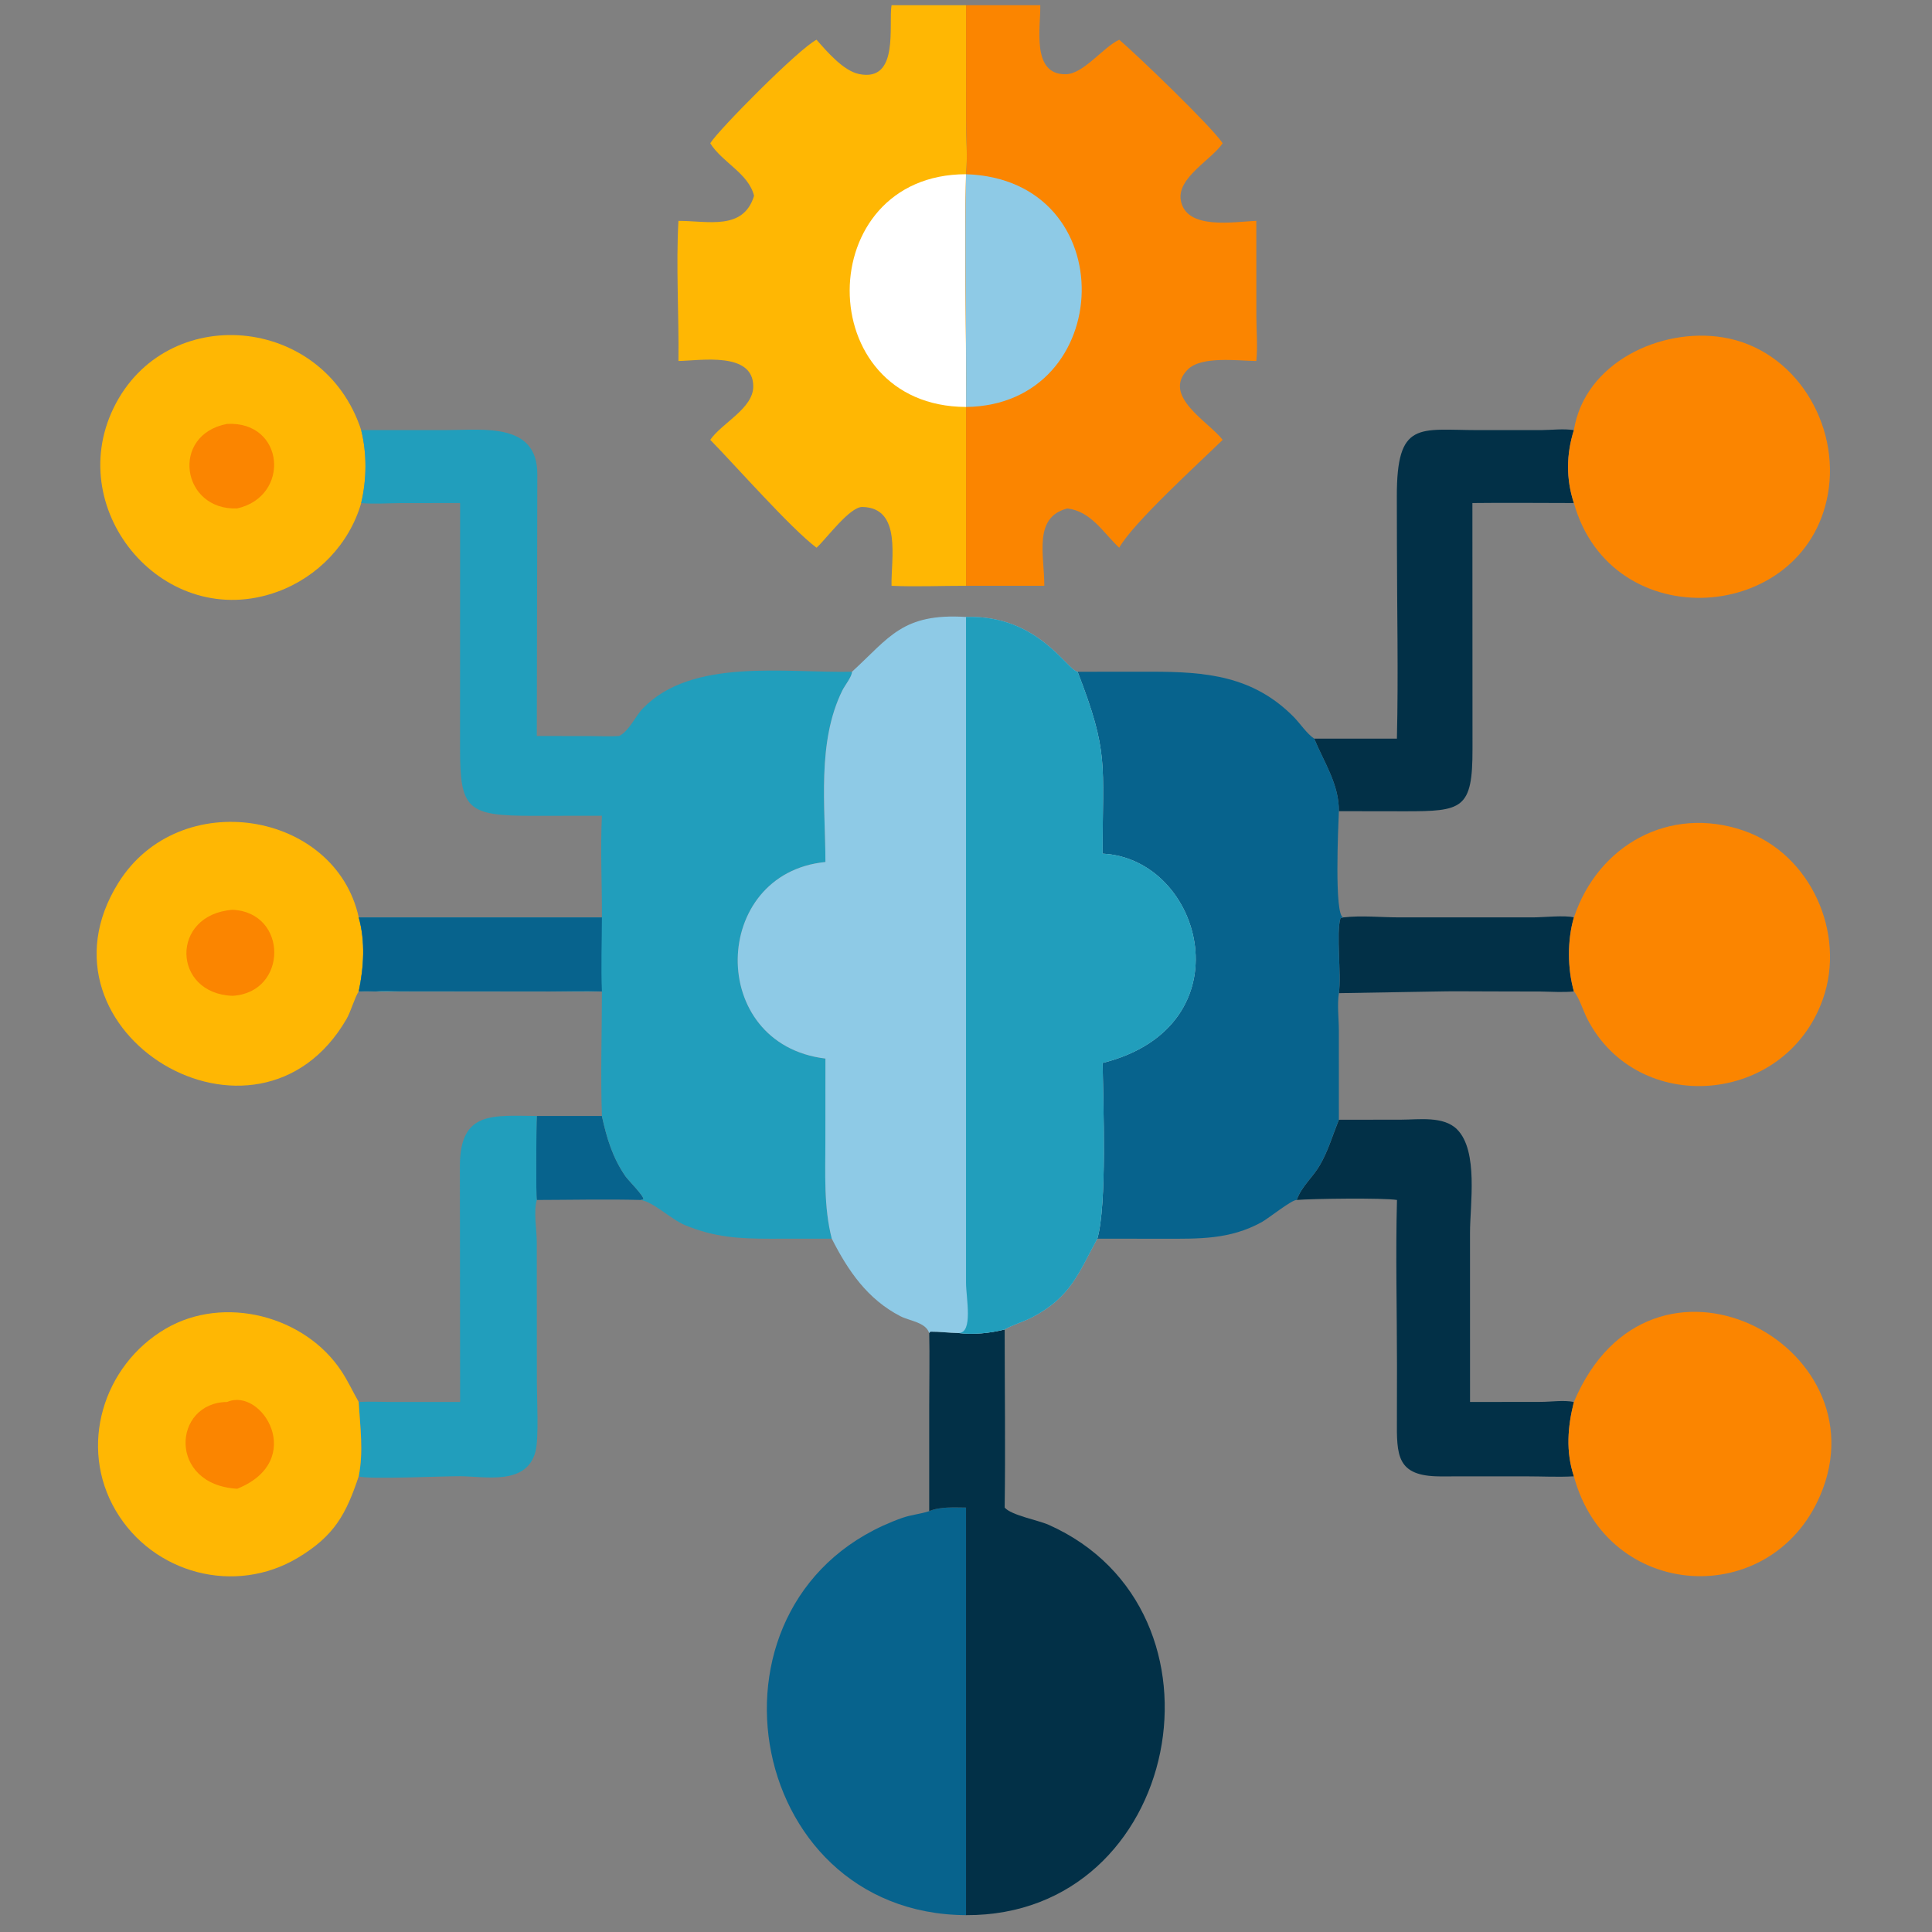
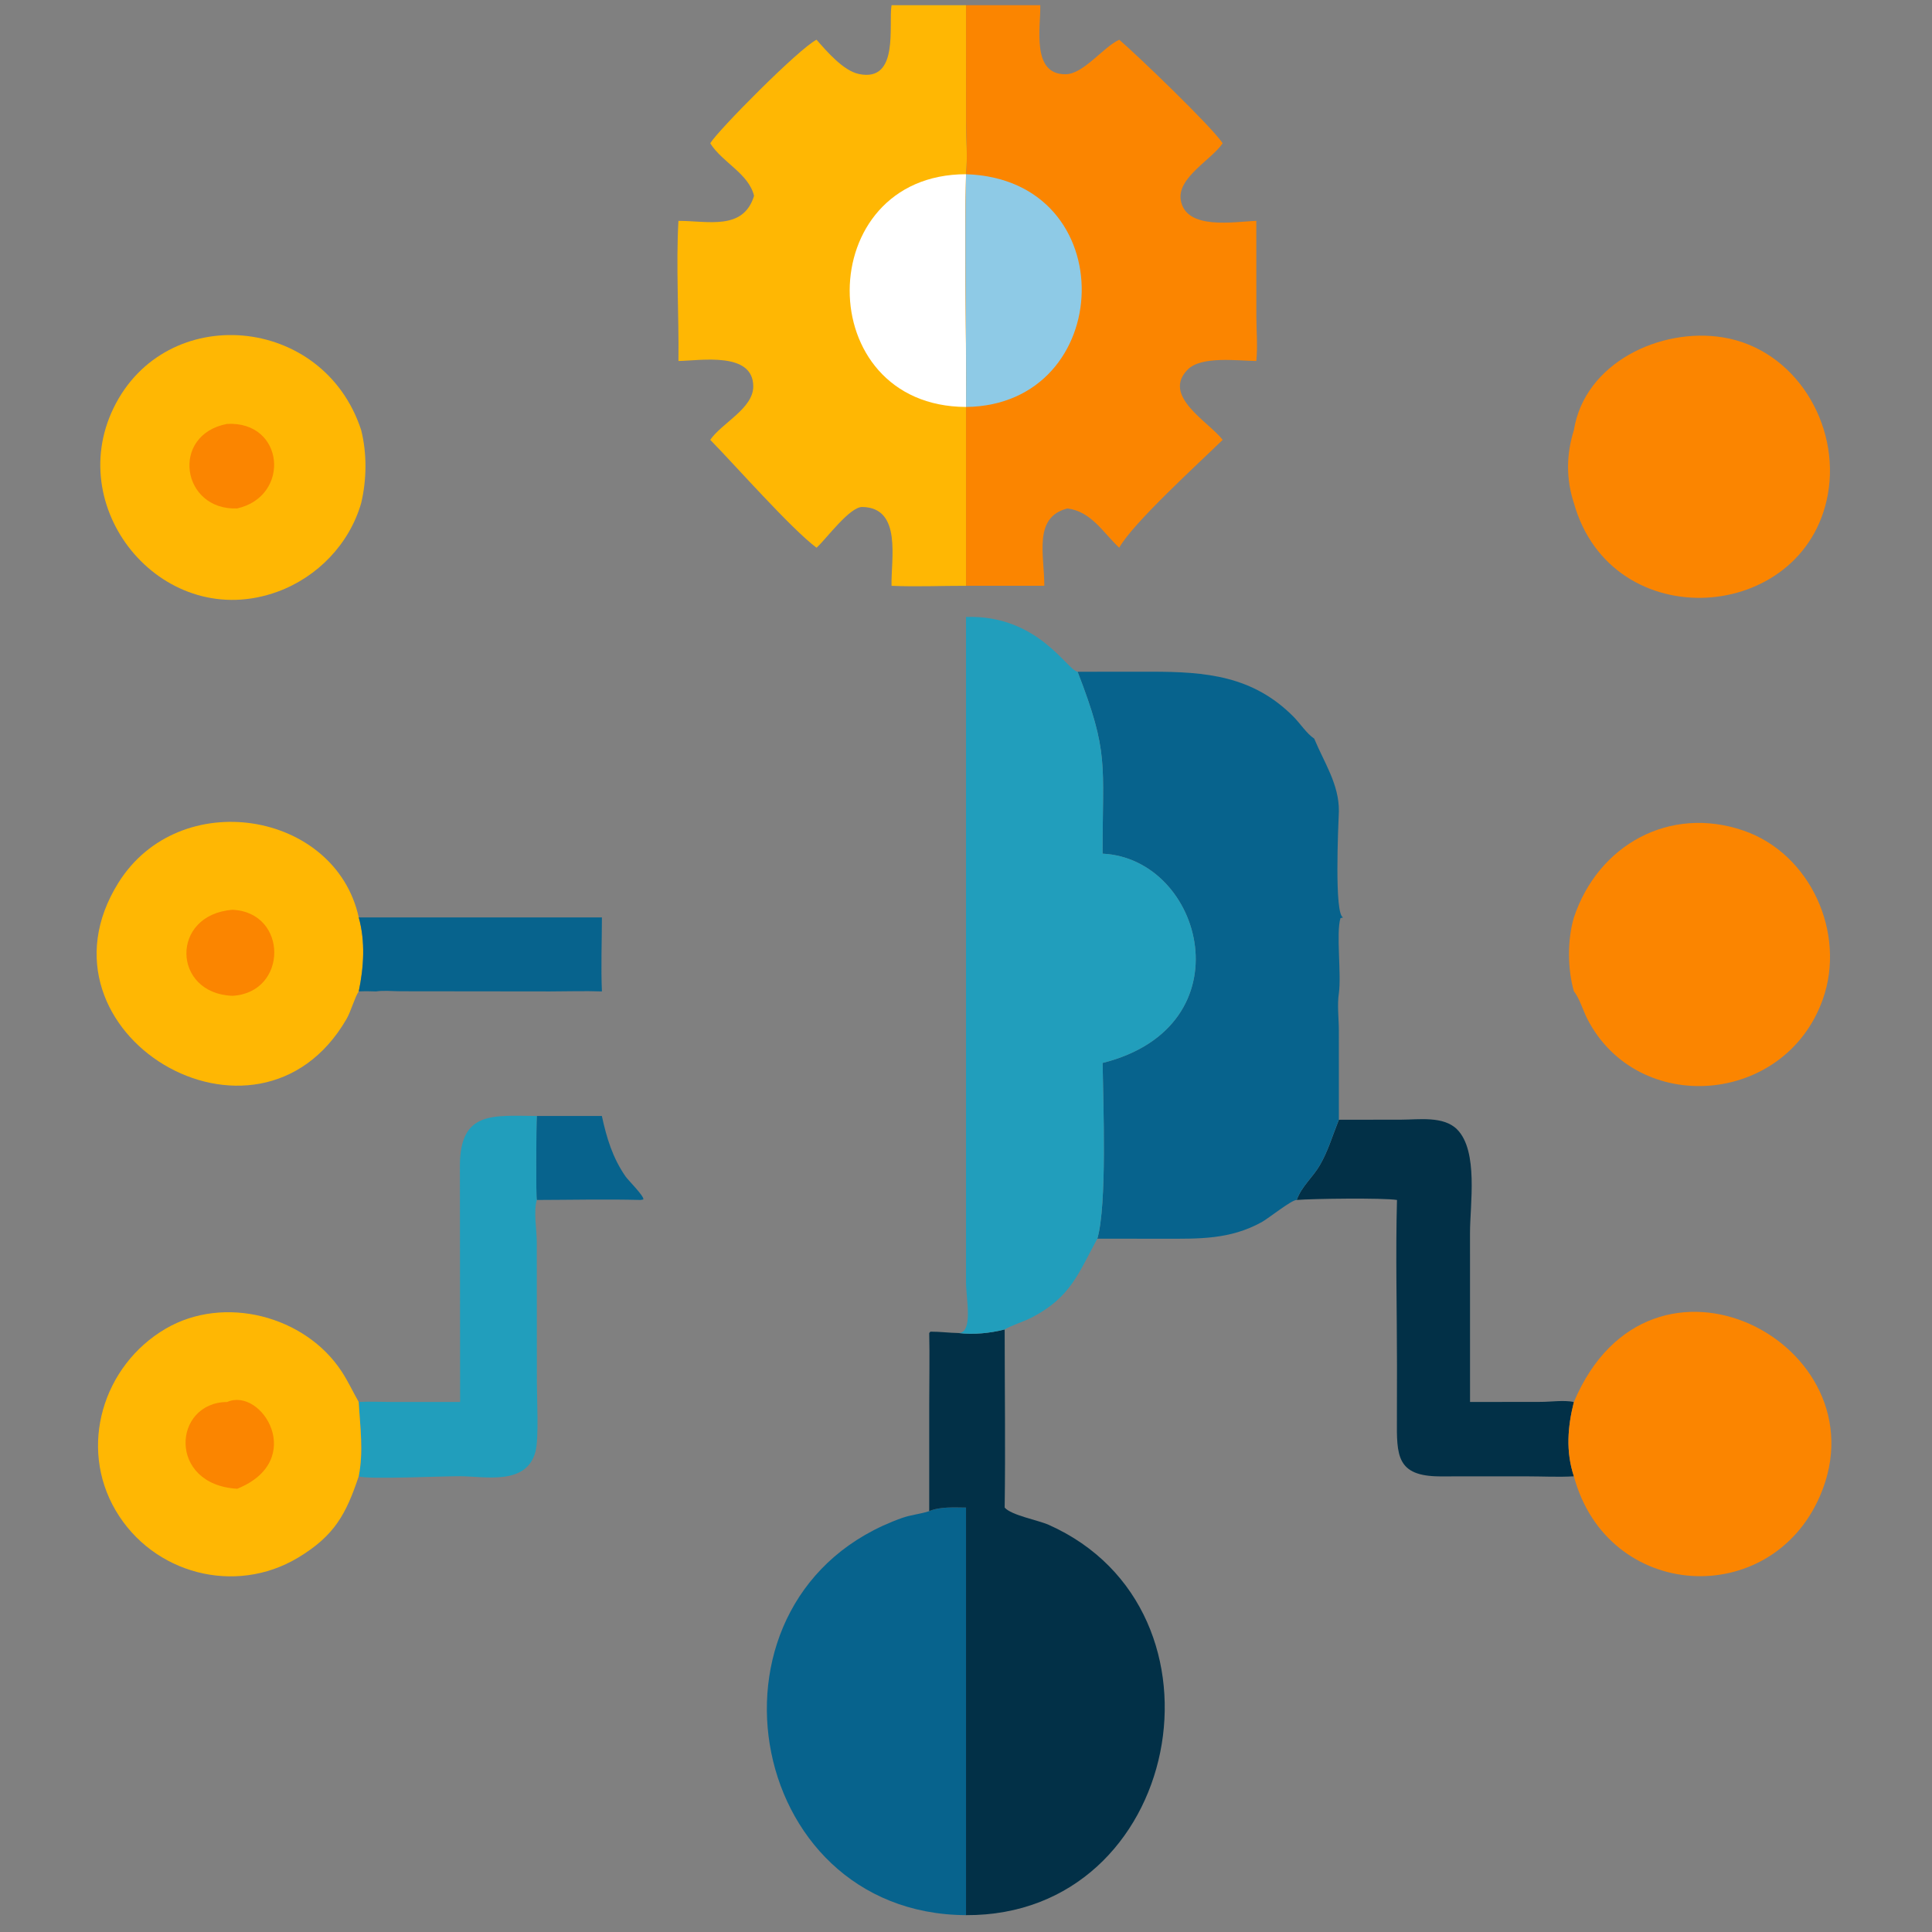
<svg xmlns="http://www.w3.org/2000/svg" width="80" height="80" viewBox="0 0 80 80" fill="none">
  <rect x="0" y="0" width="80" height="80" fill="#808080" stroke="none" />
  <path d="M22.226 46.21H24.922C25.119 47.12 25.366 47.939 25.901 48.713C26.013 48.874 26.699 49.553 26.637 49.668L26.526 49.688C25.099 49.65 23.655 49.685 22.226 49.688C22.189 49.581 22.202 46.598 22.226 46.21Z" fill="#07638D" />
-   <path d="M55.617 37.988C56.4 37.901 57.148 37.985 57.93 37.987L63.473 37.987C63.9 37.987 64.803 37.889 65.171 37.988C64.894 38.923 64.903 40.117 65.171 41.053C64.721 41.099 64.248 41.063 63.795 41.057L61.728 41.052C60.935 41.052 60.139 41.038 59.346 41.058L55.441 41.125C55.55 40.332 55.319 38.65 55.505 38.02L55.617 37.988Z" fill="#023047" />
  <path d="M19.052 58.052L19.043 48.261C19.053 45.992 20.404 46.199 22.228 46.21C22.204 46.598 22.191 49.581 22.228 49.687C22.085 50.2 22.226 50.902 22.227 51.439L22.231 57.281C22.231 57.91 22.319 59.57 22.171 60.116C21.794 61.511 20.117 61.138 19.059 61.127C18.408 61.121 15.168 61.27 14.855 61.131C15.058 60.077 14.912 59.105 14.855 58.052C15.305 58.029 15.768 58.052 16.219 58.052L19.052 58.052Z" fill="#219EBC" />
  <path d="M55.441 46.367L58.032 46.363C58.747 46.362 59.776 46.203 60.336 46.767C61.225 47.663 60.87 49.874 60.87 51.045L60.871 58.053L63.814 58.049C64.254 58.046 64.74 57.968 65.172 58.053C64.912 59.086 64.833 60.105 65.172 61.131C64.538 61.169 63.88 61.133 63.244 61.133L59.613 61.134C57.826 61.123 57.833 60.265 57.843 58.758L57.846 56.529C57.846 54.253 57.785 51.961 57.846 49.688C57.27 49.595 54.336 49.633 53.695 49.688C53.895 49.12 54.357 48.758 54.653 48.246C54.989 47.667 55.166 47.054 55.412 46.44L55.441 46.367Z" fill="#023047" />
-   <path d="M57.843 30.585C57.906 27.92 57.846 25.238 57.844 22.571L57.84 20.561C57.833 17.405 58.758 17.804 61.182 17.81L63.833 17.809C64.272 17.805 64.736 17.743 65.17 17.811C64.855 18.814 64.842 19.829 65.17 20.83C63.77 20.829 62.368 20.813 60.969 20.83L60.973 31.003C60.98 33.509 60.554 33.595 58.167 33.593L55.439 33.589C55.45 32.477 54.828 31.577 54.418 30.585H57.843Z" fill="#023047" />
  <path d="M65.173 37.988C66.175 34.984 69.136 33.34 72.198 34.394C74.975 35.35 76.448 38.647 75.48 41.376C73.919 45.78 67.804 46.246 65.722 42.181C65.565 41.874 65.387 41.3 65.173 41.053C64.905 40.117 64.896 38.922 65.173 37.988Z" fill="#FB8500" />
  <path d="M65.171 58.053C68.34 50.549 78.051 55.668 75.372 61.921C73.331 66.685 66.564 66.307 65.171 61.132C64.832 60.105 64.911 59.086 65.171 58.053Z" fill="#FB8500" />
  <path d="M65.171 17.811C65.619 15.018 68.76 13.547 71.348 13.971C74.343 14.461 76.215 17.583 75.686 20.481C74.709 25.831 66.735 26.395 65.171 20.83C64.843 19.829 64.856 18.814 65.171 17.811Z" fill="#FB8500" />
  <path d="M14.854 61.131C14.333 62.684 13.861 63.587 12.342 64.499C9.732 66.068 6.335 65.171 4.792 62.55C3.236 59.906 4.264 56.539 6.859 55.019C9.271 53.607 12.634 54.476 14.15 56.794C14.412 57.195 14.616 57.637 14.854 58.053C14.911 59.105 15.057 60.078 14.854 61.131Z" fill="#FFB703" />
  <path d="M9.405 58.053C10.855 57.421 12.713 60.481 9.824 61.646C6.937 61.483 7.145 58.074 9.405 58.053Z" fill="#FB8500" />
  <path d="M14.956 20.83C14.469 22.523 13.148 23.895 11.497 24.499C6.846 26.201 2.606 21.202 4.704 16.892C6.85 12.48 13.388 13.005 14.956 17.811C15.199 18.782 15.186 19.856 14.956 20.83Z" fill="#FFB703" />
  <path d="M9.404 17.553C11.787 17.428 12.049 20.548 9.822 21.053C7.513 21.146 7.037 18.002 9.404 17.553Z" fill="#FB8500" />
  <path d="M14.855 41.053C14.699 41.269 14.53 41.885 14.346 42.2C10.66 48.549 1.036 42.767 4.898 36.561C7.42 32.509 13.887 33.573 14.855 37.988C15.133 38.994 15.064 40.041 14.855 41.053Z" fill="#FFB703" />
  <path d="M9.631 37.672C11.94 37.782 11.925 41.102 9.631 41.234C7.132 41.152 7.031 37.872 9.631 37.672Z" fill="#FB8500" />
  <path d="M38.478 62.572C38.923 62.382 39.525 62.421 40.002 62.425V79.302C30.71 79.258 28.499 65.988 37.364 62.851C37.709 62.729 38.075 62.698 38.422 62.59L38.478 62.572Z" fill="#07638D" />
  <path d="M39.691 55.198C40.314 55.273 40.996 55.204 41.601 55.05C41.602 57.507 41.636 59.968 41.601 62.425C41.874 62.745 42.988 62.946 43.42 63.138C51.372 66.675 48.932 79.345 40.001 79.302V62.425C39.524 62.421 38.922 62.382 38.477 62.572L38.477 58.162C38.477 57.175 38.499 56.185 38.477 55.198L38.527 55.141C38.916 55.139 39.303 55.192 39.691 55.198Z" fill="#023047" />
  <path d="M44.621 27.816L47.646 27.814C49.934 27.812 51.879 27.981 53.565 29.681C53.826 29.945 54.116 30.387 54.419 30.585C54.83 31.577 55.451 32.477 55.44 33.589C55.413 34.249 55.246 37.895 55.617 37.988L55.505 38.02C55.319 38.65 55.549 40.332 55.44 41.125C55.365 41.605 55.438 42.179 55.439 42.672L55.44 46.367L55.41 46.44C55.164 47.054 54.988 47.667 54.652 48.247C54.355 48.758 53.894 49.12 53.694 49.688C53.497 49.67 52.519 50.455 52.246 50.605C50.92 51.335 49.648 51.294 48.168 51.294L45.439 51.291C45.843 49.877 45.682 45.764 45.656 44.014C51.68 42.503 49.834 35.554 45.656 35.349C45.652 31.588 45.932 31.201 44.621 27.816Z" fill="#07638D" />
  <path d="M36.917 0.215H40.001L40.003 5.004C40.003 5.726 40.07 6.501 40.001 7.214C39.934 10.423 40.022 13.642 40.001 16.852V24.257C38.976 24.254 37.94 24.303 36.917 24.257C36.886 23.177 37.365 21.016 35.703 20.993C35.191 20.986 34.233 22.284 33.853 22.64L33.811 22.68C32.742 21.878 30.456 19.279 29.41 18.213C29.882 17.52 31.195 16.915 31.191 15.997C31.185 14.553 29.025 14.93 28.093 14.948C28.117 13.073 27.987 10.989 28.093 9.146C29.307 9.143 30.78 9.559 31.224 8.109C31 7.181 29.9 6.723 29.41 5.932C29.728 5.4 33.081 2.012 33.811 1.645C34.237 2.13 34.921 2.931 35.568 3.065C37.251 3.413 36.782 1.029 36.917 0.215Z" fill="#FFB703" />
  <path d="M40 16.851C33.556 16.826 33.6 7.22 40 7.214C39.933 10.422 40.02 13.641 40 16.851Z" fill="white" />
  <path d="M40.002 0.215H43.075C43.102 1.087 42.682 3.101 44.132 3.074C44.871 3.061 45.659 1.969 46.344 1.645C47.004 2.199 50.16 5.225 50.628 5.932C50.172 6.613 48.744 7.351 48.892 8.279C49.097 9.554 51.131 9.173 52.021 9.146L52.023 13.093C52.024 13.701 52.083 14.346 52.021 14.948C51.245 14.939 49.744 14.732 49.181 15.302C48.094 16.4 50.05 17.462 50.628 18.213C49.583 19.234 46.915 21.656 46.344 22.68C45.67 22.046 45.185 21.177 44.2 21.054C42.762 21.415 43.252 23.016 43.242 24.257H40.002V16.852C40.023 13.642 39.935 10.423 40.002 7.214C40.072 6.501 40.005 5.726 40.004 5.004L40.002 0.215Z" fill="#FB8500" />
  <path d="M40.002 7.214C46.554 7.426 46.221 16.777 40.002 16.852C40.023 13.642 39.935 10.423 40.002 7.214Z" fill="#8ECAE6" />
-   <path d="M14.955 17.81L18.521 17.808C20.018 17.809 22.255 17.484 22.249 19.639L22.228 30.476L24.483 30.48C24.864 30.48 25.26 30.503 25.639 30.476C26.054 30.268 26.299 29.666 26.62 29.333C28.649 27.233 32.491 27.871 35.281 27.816C35.282 28.013 34.981 28.387 34.883 28.585C33.822 30.731 34.178 33.379 34.181 35.694C29.424 36.158 29.253 43.241 34.181 43.833L34.179 47.263C34.179 48.611 34.106 49.974 34.444 51.291L31.894 51.293C30.596 51.294 29.575 51.233 28.358 50.727C27.779 50.486 27.051 49.762 26.528 49.688L26.639 49.668C26.701 49.553 26.015 48.873 25.903 48.712C25.367 47.939 25.121 47.12 24.924 46.21C24.864 44.501 24.924 42.765 24.924 41.053H15.567C15.329 41.044 15.094 41.041 14.855 41.053C15.064 40.041 15.133 38.994 14.855 37.988H24.924C24.93 36.592 24.855 35.17 24.924 33.778L22.107 33.782C19.338 33.784 19.044 33.537 19.049 30.941L19.052 20.83L16.563 20.832C16.026 20.836 15.491 20.88 14.955 20.83C15.185 19.855 15.198 18.782 14.955 17.81Z" fill="#219EBC" />
  <path d="M14.855 37.988H24.924C24.922 39.004 24.88 40.038 24.924 41.053C24.211 41.027 23.494 41.052 22.78 41.053L16.57 41.046C16.248 41.044 15.885 41.006 15.567 41.053C15.329 41.044 15.094 41.041 14.855 41.053C15.064 40.041 15.133 38.994 14.855 37.988Z" fill="#07638D" />
-   <path d="M40 25.547C42.979 25.448 44.181 27.75 44.62 27.816C45.931 31.201 45.651 31.588 45.655 35.349C49.834 35.554 51.679 42.503 45.655 44.014C45.682 45.764 45.842 49.877 45.438 51.291L45.409 51.343C44.646 52.74 44.327 53.714 42.743 54.544C42.4 54.724 41.897 54.873 41.6 55.05C40.995 55.204 40.312 55.273 39.69 55.198C39.301 55.192 38.915 55.139 38.526 55.141L38.475 55.198C38.337 54.754 37.66 54.695 37.287 54.503C35.923 53.801 35.117 52.622 34.442 51.291C34.105 49.974 34.177 48.611 34.177 47.263L34.179 43.833C29.251 43.241 29.422 36.158 34.179 35.694C34.177 33.379 33.82 30.731 34.882 28.585C34.979 28.388 35.281 28.013 35.279 27.816C36.829 26.398 37.366 25.381 40 25.547Z" fill="#8ECAE6" />
  <path d="M40.001 25.547C42.98 25.448 44.182 27.751 44.622 27.816C45.932 31.201 45.652 31.588 45.657 35.349C49.835 35.554 51.681 42.503 45.657 44.015C45.683 45.764 45.843 49.877 45.439 51.292L45.41 51.343C44.648 52.74 44.328 53.714 42.744 54.544C42.402 54.724 41.898 54.873 41.601 55.05C40.996 55.204 40.314 55.273 39.691 55.198C40.31 55.199 40.001 53.734 40.001 53.119L40.001 25.547Z" fill="#219EBC" />
</svg>